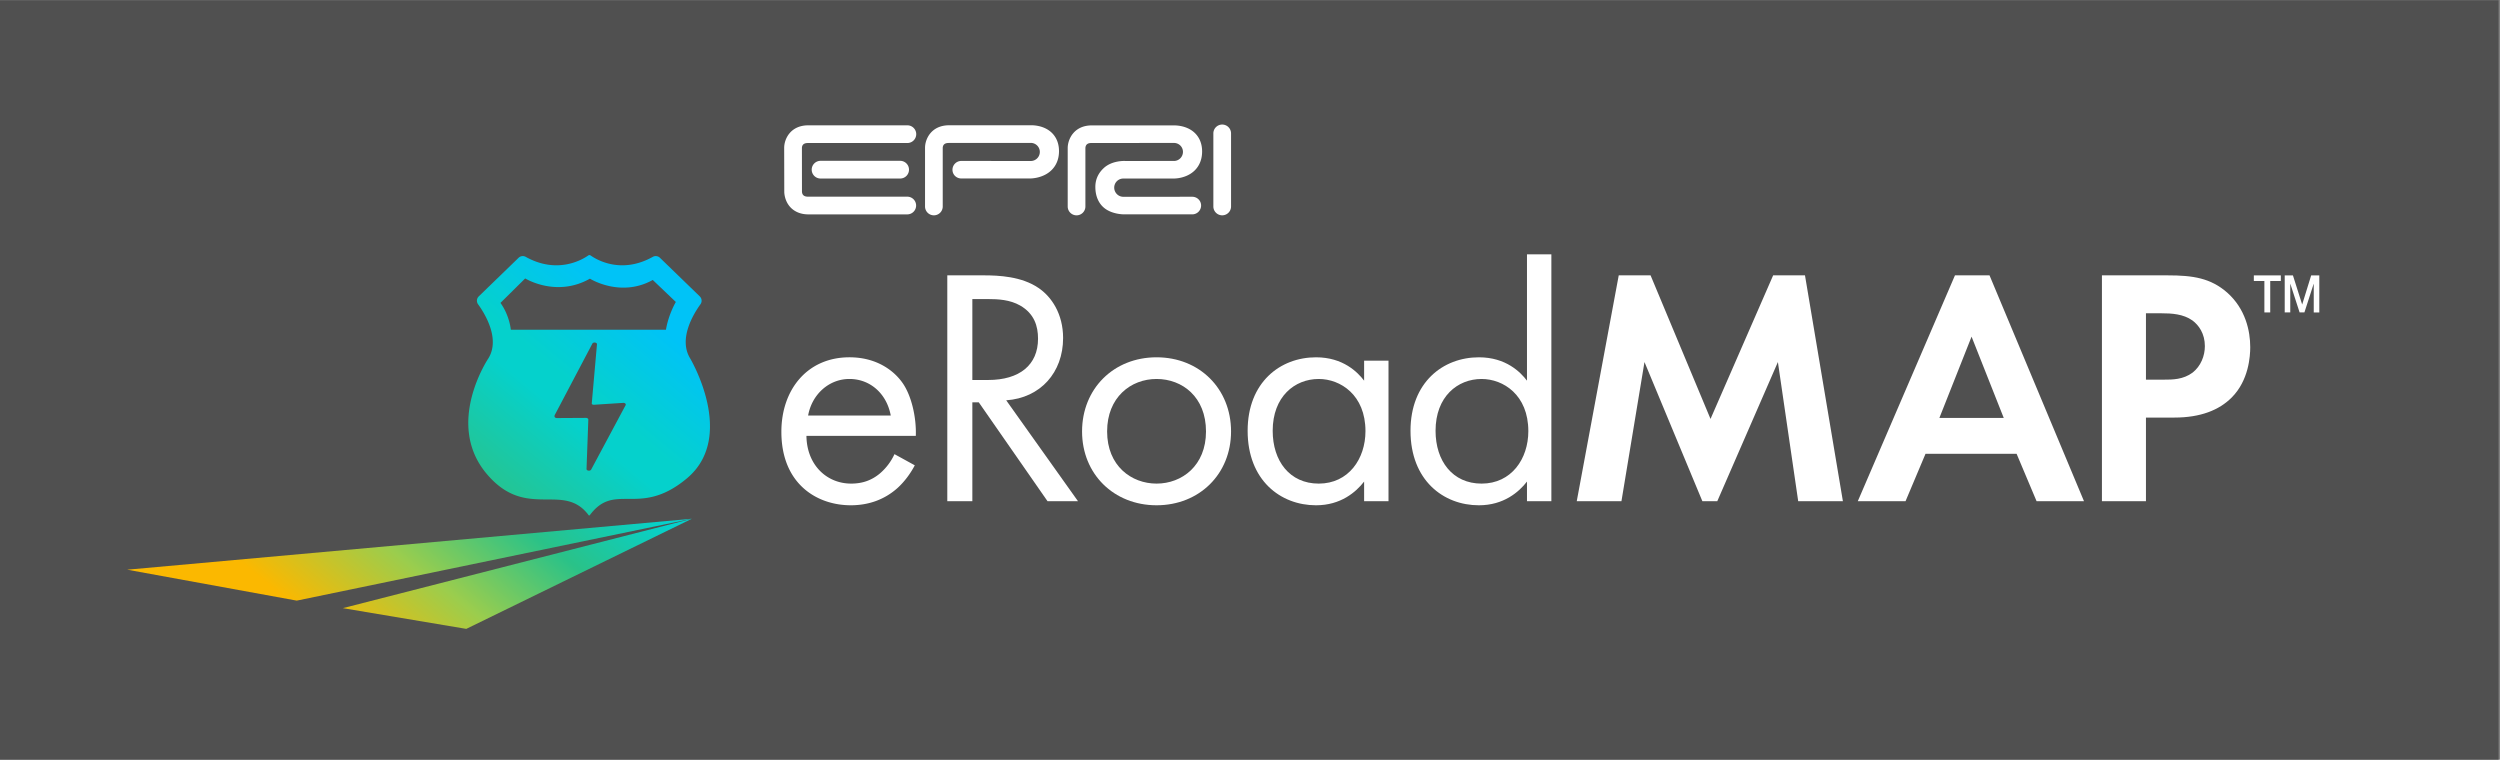
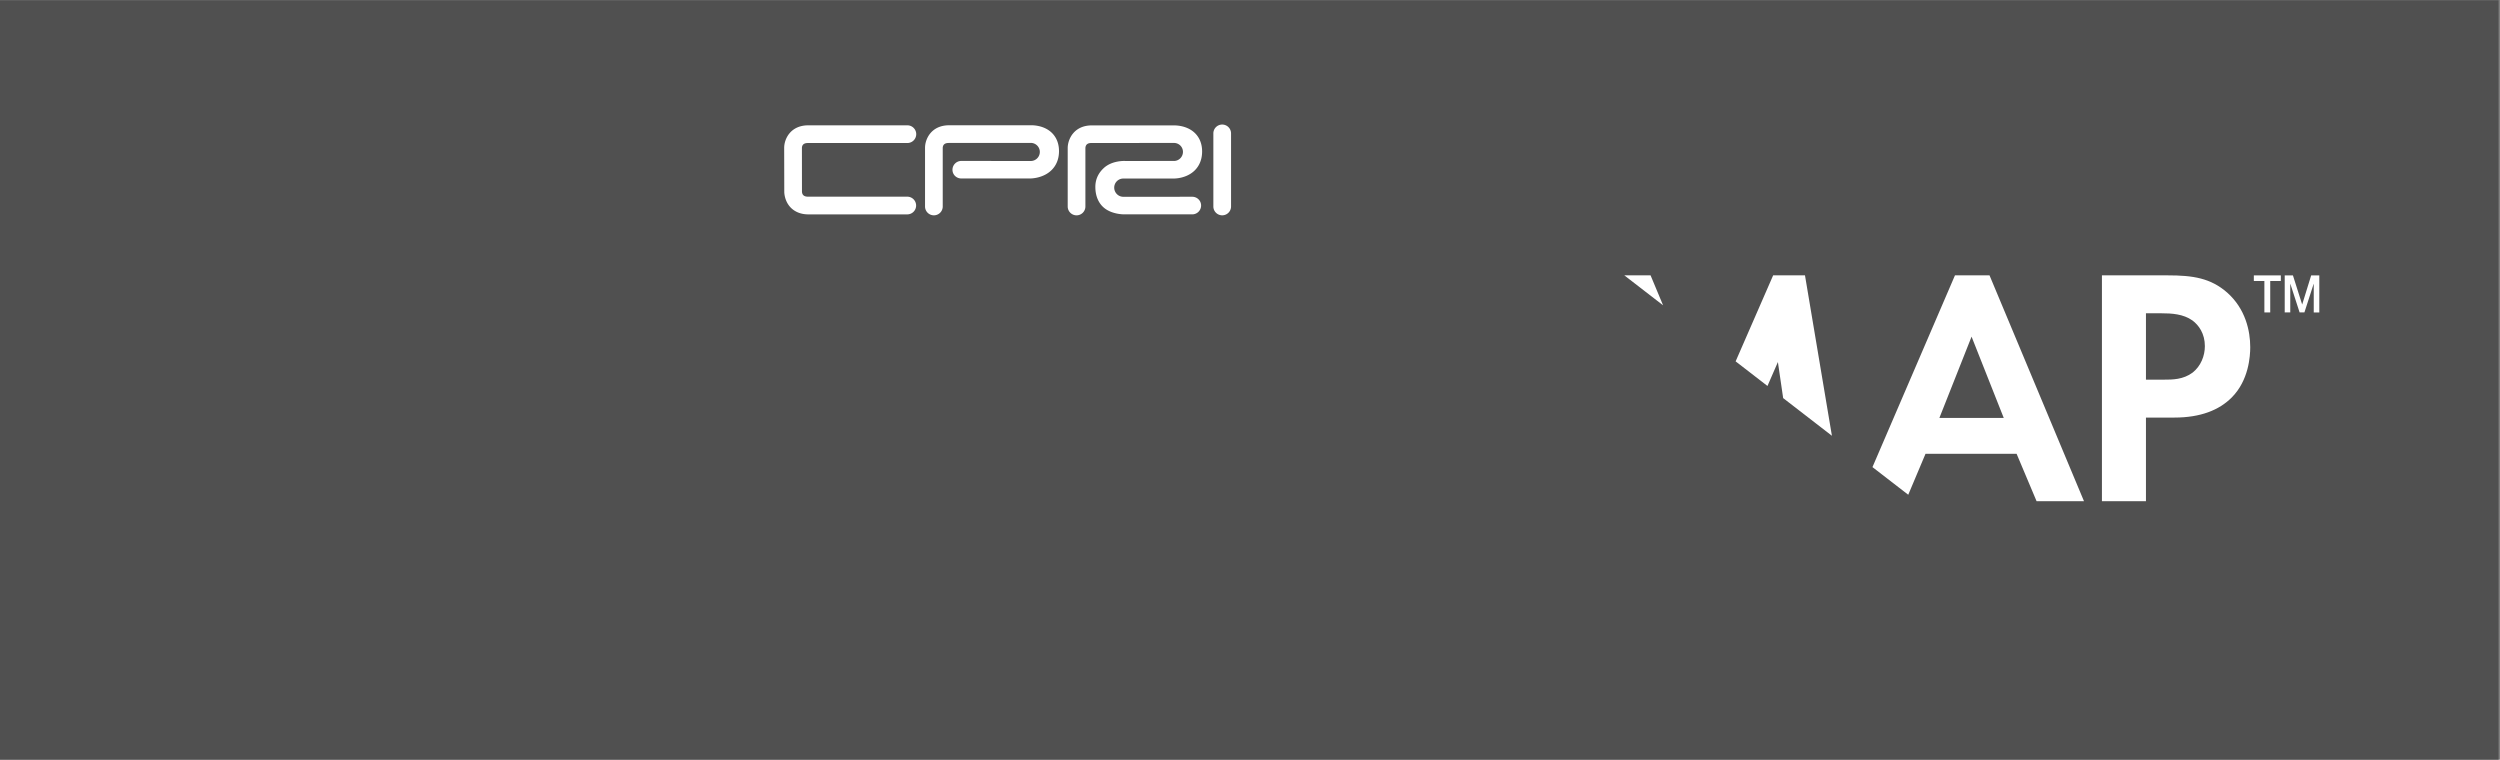
<svg xmlns="http://www.w3.org/2000/svg" id="svg2" width="468.629" height="142.399" viewBox="0 0 468.629 142.399">
  <rect x="0" y="0" width="468.629" height="142.399" fill="#808080" stroke="none" />
  <defs id="defs6">
    <linearGradient id="linearGradient672" x1="0" x2="1" y1="0" y2="0" gradientTransform="matrix(35.267,43.251,43.251,-35.267,477.332,51.978)" gradientUnits="userSpaceOnUse" patternTransform="matrix(.632,.775,-.775,.632,477.334,51.98)scale(55.807,-55.807)" spreadMethod="pad">
      <stop id="stop658" offset="0" style="stop-opacity:1;stop-color:#fbb800" />
      <stop id="stop660" offset=".263" style="stop-opacity:1;stop-color:#9bcd4d" />
      <stop id="stop662" offset=".518" style="stop-opacity:1;stop-color:#2ac288" />
      <stop id="stop664" offset=".749" style="stop-opacity:1;stop-color:#05d1cc" />
      <stop id="stop666" offset=".779" style="stop-opacity:1;stop-color:#05d1cc" />
      <stop id="stop668" offset=".806" style="stop-opacity:1;stop-color:#05d1cc" />
      <stop id="stop670" offset="1" style="stop-opacity:1;stop-color:#00c3f7" />
    </linearGradient>
    <linearGradient id="linearGradient702" x1="0" x2="1" y1="0" y2="0" gradientTransform="matrix(34.627,42.467,42.467,-34.627,488.276,44.103)" gradientUnits="userSpaceOnUse" patternTransform="matrix(.632,.775,-.775,.632,488.278,44.104)scale(54.795,-54.795)" spreadMethod="pad">
      <stop id="stop688" offset="0" style="stop-opacity:1;stop-color:#fbb800" />
      <stop id="stop690" offset=".263" style="stop-opacity:1;stop-color:#9bcd4d" />
      <stop id="stop692" offset=".518" style="stop-opacity:1;stop-color:#2ac288" />
      <stop id="stop694" offset=".749" style="stop-opacity:1;stop-color:#05d1cc" />
      <stop id="stop696" offset=".779" style="stop-opacity:1;stop-color:#05d1cc" />
      <stop id="stop698" offset=".806" style="stop-opacity:1;stop-color:#05d1cc" />
      <stop id="stop700" offset="1" style="stop-opacity:1;stop-color:#00c3f7" />
    </linearGradient>
    <linearGradient id="linearGradient732" x1="0" x2="1" y1="0" y2="0" gradientTransform="matrix(45.369,55.641,55.641,-45.369,475.608,41.905)" gradientUnits="userSpaceOnUse" patternTransform="matrix(.632,.775,-.775,.632,475.61,41.906)scale(71.794,-71.794)" spreadMethod="pad">
      <stop id="stop718" offset="0" style="stop-opacity:1;stop-color:#fbb800" />
      <stop id="stop720" offset=".263" style="stop-opacity:1;stop-color:#9bcd4d" />
      <stop id="stop722" offset=".518" style="stop-opacity:1;stop-color:#2ac288" />
      <stop id="stop724" offset=".749" style="stop-opacity:1;stop-color:#05d1cc" />
      <stop id="stop726" offset=".779" style="stop-opacity:1;stop-color:#05d1cc" />
      <stop id="stop728" offset=".806" style="stop-opacity:1;stop-color:#05d1cc" />
      <stop id="stop730" offset="1" style="stop-opacity:1;stop-color:#00c3f7" />
    </linearGradient>
    <clipPath id="clipPath584" clipPathUnits="userSpaceOnUse">
-       <path id="path582" d="M0 612h792V0H0Z" />
+       <path id="path582" d="M0 612h792V0Z" />
    </clipPath>
    <clipPath id="clipPath742" clipPathUnits="userSpaceOnUse">
      <path id="path740" d="M0 612h792V0H0Z" />
    </clipPath>
  </defs>
  <g id="g8" transform="matrix(1.333 0 0 -1.333 -573.759 188.772)">
    <path id="path10" d="M781.791 34.78H430.319v106.799h351.472Z" style="fill:#505050;fill-opacity:1;fill-rule:nonzero;stroke:none" />
    <g id="g578">
      <g id="g580" clip-path="url(#clipPath584)">
        <g id="g614" transform="translate(555.688 83.18)">
-           <path id="path616" d="M0 0c-.572 3.095-2.906 5.142-5.81 5.142S-11.095 2.952-11.62 0Zm3.38-7C2.81-8.096 1.952-9.286.952-10.19c-1.809-1.62-4.047-2.429-6.571-2.429-4.762 0-9.762 3-9.762 10.333 0 5.905 3.62 10.476 9.571 10.476 3.858 0 6.286-1.905 7.477-3.619 1.237-1.762 1.951-4.81 1.856-7.429h-15.381c.049-4.094 2.857-6.713 6.286-6.713 1.62 0 2.906.476 4.048 1.428A7.9 7.9 0 0 1 .523-5.429Z" style="fill:#fff;fill-opacity:1;fill-rule:nonzero;stroke:none" />
-         </g>
+           </g>
        <g id="g618" transform="translate(567.162 88.18)">
          <path id="path620" d="M0 0h2.237c4.381 0 7 2.095 7 5.809 0 1.762-.523 3.523-2.523 4.667-1.429.809-3.047.904-4.571.904H0Zm1.571 14.714c2.143 0 5.334-.144 7.715-1.762 1.856-1.239 3.476-3.667 3.476-7.048 0-4.857-3.191-8.428-8-8.762l10.094-14.189h-4.284L.904-3.143H0v-13.904h-3.523v31.761Z" style="fill:#fff;fill-opacity:1;fill-rule:nonzero;stroke:none" />
        </g>
        <g id="g622" transform="translate(586.114 80.941)">
          <path id="path624" d="M0 0c0-4.856 3.429-7.333 6.952-7.333 3.573 0 6.953 2.524 6.953 7.333 0 4.857-3.333 7.381-6.953 7.381C3.334 7.381 0 4.809 0 0m-3.523 0c0 6 4.429 10.428 10.475 10.428C13 10.428 17.428 6 17.428 0S12.953-10.38 6.952-10.38C.953-10.38-3.523-6-3.523 0" style="fill:#fff;fill-opacity:1;fill-rule:nonzero;stroke:none" />
        </g>
        <g id="g626" transform="translate(609.397 81.036)">
          <path id="path628" d="M0 0c0-4.238 2.381-7.428 6.476-7.428 4.19 0 6.571 3.476 6.571 7.381 0 5.094-3.523 7.333-6.571 7.333C3.097 7.286 0 4.809 0 0m12.857 9.857h3.429V-9.904h-3.429v2.761c-1.143-1.476-3.286-3.333-6.762-3.333-5 0-9.618 3.524-9.618 10.476 0 6.81 4.571 10.333 9.618 10.333 3.81 0 5.857-2.095 6.762-3.285Z" style="fill:#fff;fill-opacity:1;fill-rule:nonzero;stroke:none" />
        </g>
        <g id="g630" transform="translate(632.3 81.036)">
          <path id="path632" d="M0 0c0-4.238 2.381-7.428 6.476-7.428 4.19 0 6.571 3.476 6.571 7.381 0 5.094-3.523 7.333-6.571 7.333C3.097 7.286 0 4.809 0 0m12.857 24.809h3.429V-9.904h-3.429v2.761c-1.143-1.476-3.286-3.333-6.762-3.333-5 0-9.618 3.524-9.618 10.476 0 6.81 4.571 10.333 9.618 10.333 3.81 0 5.857-2.095 6.762-3.285Z" style="fill:#fff;fill-opacity:1;fill-rule:nonzero;stroke:none" />
        </g>
        <g id="g634" transform="translate(658.06 102.893)">
          <path id="path636" d="M0 0h4.477l8.429-20.19L21.714 0h4.477l5.332-31.761h-6.286L22.381-12.19l-8.524-19.571h-2.096L3.62-12.19.381-31.761h-6.285Z" style="fill:#fff;fill-opacity:1;fill-rule:nonzero;stroke:none" />
        </g>
        <g id="g638" transform="translate(712.2 82.846)">
          <path id="path640" d="m0 0-4.524 11.428L-9.048 0Zm1.809-5.048H-11l-2.81-6.666h-6.714l13.666 31.761H-2l13.286-31.761H4.619Z" style="fill:#fff;fill-opacity:1;fill-rule:nonzero;stroke:none" />
        </g>
        <g id="g642" transform="translate(732.199 88.227)">
          <path id="path644" d="M0 0h2.524c1.19 0 2.714 0 4.047 1 1.142.905 1.714 2.334 1.714 3.714 0 1.762-.857 2.953-1.761 3.619-1.286.905-2.904 1-4.381 1H0Zm3.047 14.666c3.571 0 6.048-.381 8.382-2.428 2.57-2.286 3.236-5.381 3.236-7.667 0-1.237-.188-4.666-2.618-7.095-1.762-1.761-4.381-2.809-8.048-2.809H0v-11.762h-6.19v31.761Z" style="fill:#fff;fill-opacity:1;fill-rule:nonzero;stroke:none" />
        </g>
      </g>
    </g>
    <g id="g646">
      <g id="g648">
        <g id="g654">
          <g id="g656">
-             <path id="path674" d="m448.319 61.502 23.839-4.35 55.561 11.514Z" style="fill:url(#linearGradient672);stroke:none" />
-           </g>
+             </g>
        </g>
      </g>
    </g>
    <g id="g676">
      <g id="g678">
        <g id="g684">
          <g id="g686">
-             <path id="path704" d="m478.641 56.094 17.356-2.915 31.722 15.487Z" style="fill:url(#linearGradient702);stroke:none" />
-           </g>
+             </g>
        </g>
      </g>
    </g>
    <g id="g706">
      <g id="g708">
        <g id="g714">
          <g id="g716">
-             <path id="path734" d="M513.152 105.69c-.791-.557-4.328-2.699-8.806-.19a.85.85 0 0 1-.998-.141l-5.596-5.423a.85.85 0 0 1-.093-1.113c.982-1.361 3.099-4.829 1.476-7.555 0 0-6.235-9.199-.276-16.279 5.591-6.641 10.796-1.029 14.365-5.85l.126.003c1.721 2.325 3.404 2.321 5.434 2.316 2.179-.004 4.758-.009 8.212 2.865 7.084 5.892.453 16.945.453 16.945-1.623 2.726.494 6.194 1.476 7.555a.85.85 0 0 1-.094 1.113l-5.596 5.423a.85.85 0 0 1-.998.141c-4.475-2.508-7.971-.368-8.754.189a.3.3 0 0 1-.166.054.3.3 0 0 1-.165-.053m-12.348-6.672 3.476 3.442s4.369-2.714 9.103-.033c0 0 4.303-2.714 8.838-.182l3.245-3.095s-1.027-1.721-1.391-3.906h-21.814s-.166 1.987-1.457 3.774m7.7-15.638 5.221 9.912c.135.258.674.176.649-.1l-.726-8.239c-.048-.223.16-.267.365-.254l4.046.262c.247.016.432-.158.344-.324l-4.847-9.057c-.135-.251-.659-.177-.65.092l.253 6.932c.006.134-.146.245-.334.246l-4.076-.024c-.137.001-.536.069-.245.554" style="fill:url(#linearGradient732);stroke:none" />
-           </g>
+             </g>
        </g>
      </g>
    </g>
    <g id="g736">
      <g id="g738" clip-path="url(#clipPath742)">
        <g id="g744" transform="translate(747.37 102.888)">
          <path id="path746" d="M0 0h3.796v-.787H2.305v-4.422h-.821v4.422H0Z" style="fill:#fff;fill-opacity:1;fill-rule:nonzero;stroke:none" />
        </g>
        <g id="g748" transform="translate(751.712 102.888)">
          <path id="path750" d="M0 0h1.155l1.293-4.078h.013L3.721 0h1.143v-5.209h-.781v4.02H4.07l-1.3-4.02h-.676l-1.3 4.02H.781v-4.02H0Z" style="fill:#fff;fill-opacity:1;fill-rule:nonzero;stroke:none" />
        </g>
        <g id="g752" transform="translate(557.059 118.998)">
-           <path id="path754" d="M0 0h-11.242a1.244 1.244 0 1 1 0-2.488H0A1.245 1.245 0 0 1 0 0" style="fill:#fff;fill-opacity:1;fill-rule:nonzero;stroke:none" />
-         </g>
+           </g>
        <g id="g756" transform="translate(558.01 113.957)">
          <path id="path758" d="M0 0h-13.904c-.26 0-.872 0-.903.711l-.007 6.151c.03.684.642.684.902.684H.016a1.243 1.243 0 0 1 0 2.488h-13.934c-2.489 0-3.391-1.897-3.391-3.176l.014-6.175c0-.13.026-1.336.934-2.245.425-.423 1.195-.928 2.457-.928H0A1.245 1.245 0 0 1 0 0" style="fill:#fff;fill-opacity:1;fill-rule:nonzero;stroke:none" />
        </g>
        <g id="g760" transform="translate(565.612 118.982)">
          <path id="path762" d="M0 0a1.243 1.243 0 0 1-1.245-1.243c0-.687.557-1.222 1.245-1.222h9.677c.187 0 1.866.031 3.027 1.192.675.673 1.032 1.587 1.032 2.647 0 1.356-.577 2.178-1.059 2.628C11.483 5.114 9.78 5.026 9.59 5.013a1 1 0 0 0 .087.004H-1.711c-2.488 0-3.392-1.901-3.392-3.177v-8.243a1.244 1.244 0 0 1 2.489 0V1.84c.032.689.642.689.903.689l11.474.008a1.27 1.27 0 0 0 1.276-1.269c0-.705-.57-1.276-1.276-1.276Z" style="fill:#fff;fill-opacity:1;fill-rule:nonzero;stroke:none" />
        </g>
        <g id="g764" transform="translate(601.054 122.855)">
          <path id="path766" d="M0 0v-10.276a1.244 1.244 0 0 1 2.488 0V0A1.243 1.243 0 1 1 0 0" style="fill:#fff;fill-opacity:1;fill-rule:nonzero;stroke:none" />
        </g>
        <g id="g768" transform="translate(595.516 118.98)">
          <path id="path770" d="M0 0c.698 0 1.263.581 1.263 1.278S.698 2.533 0 2.533l-11.553-.007c-.262 0-.872 0-.903-.715v-8.214c0-.685-.557-1.244-1.244-1.244s-1.244.559-1.244 1.244v8.2c0 1.288.903 3.204 3.391 3.204H-.1Q-.14 5-.177 4.996c.19.011 1.89.083 3.079-1.034.482-.452 1.055-1.275 1.055-2.629 0-1.069-.357-1.989-1.036-2.66C1.768-2.468.121-2.474-.045-2.471l-7.083-.003a1.275 1.275 0 0 1-1.276-1.275c0-.705.572-1.29 1.276-1.29l9.698.004c.685 0 1.244-.543 1.244-1.228 0-.689-.559-1.246-1.244-1.246h-9.463c.026 0-1.885-.079-3.077 1.04-.51.478-1.087 1.356-1.087 2.824 0 1.356.697 2.192 1.181 2.643 1.194 1.111 3.018 1 2.989 1Z" style="fill:#fff;fill-opacity:1;fill-rule:nonzero;stroke:none" />
        </g>
      </g>
    </g>
  </g>
</svg>